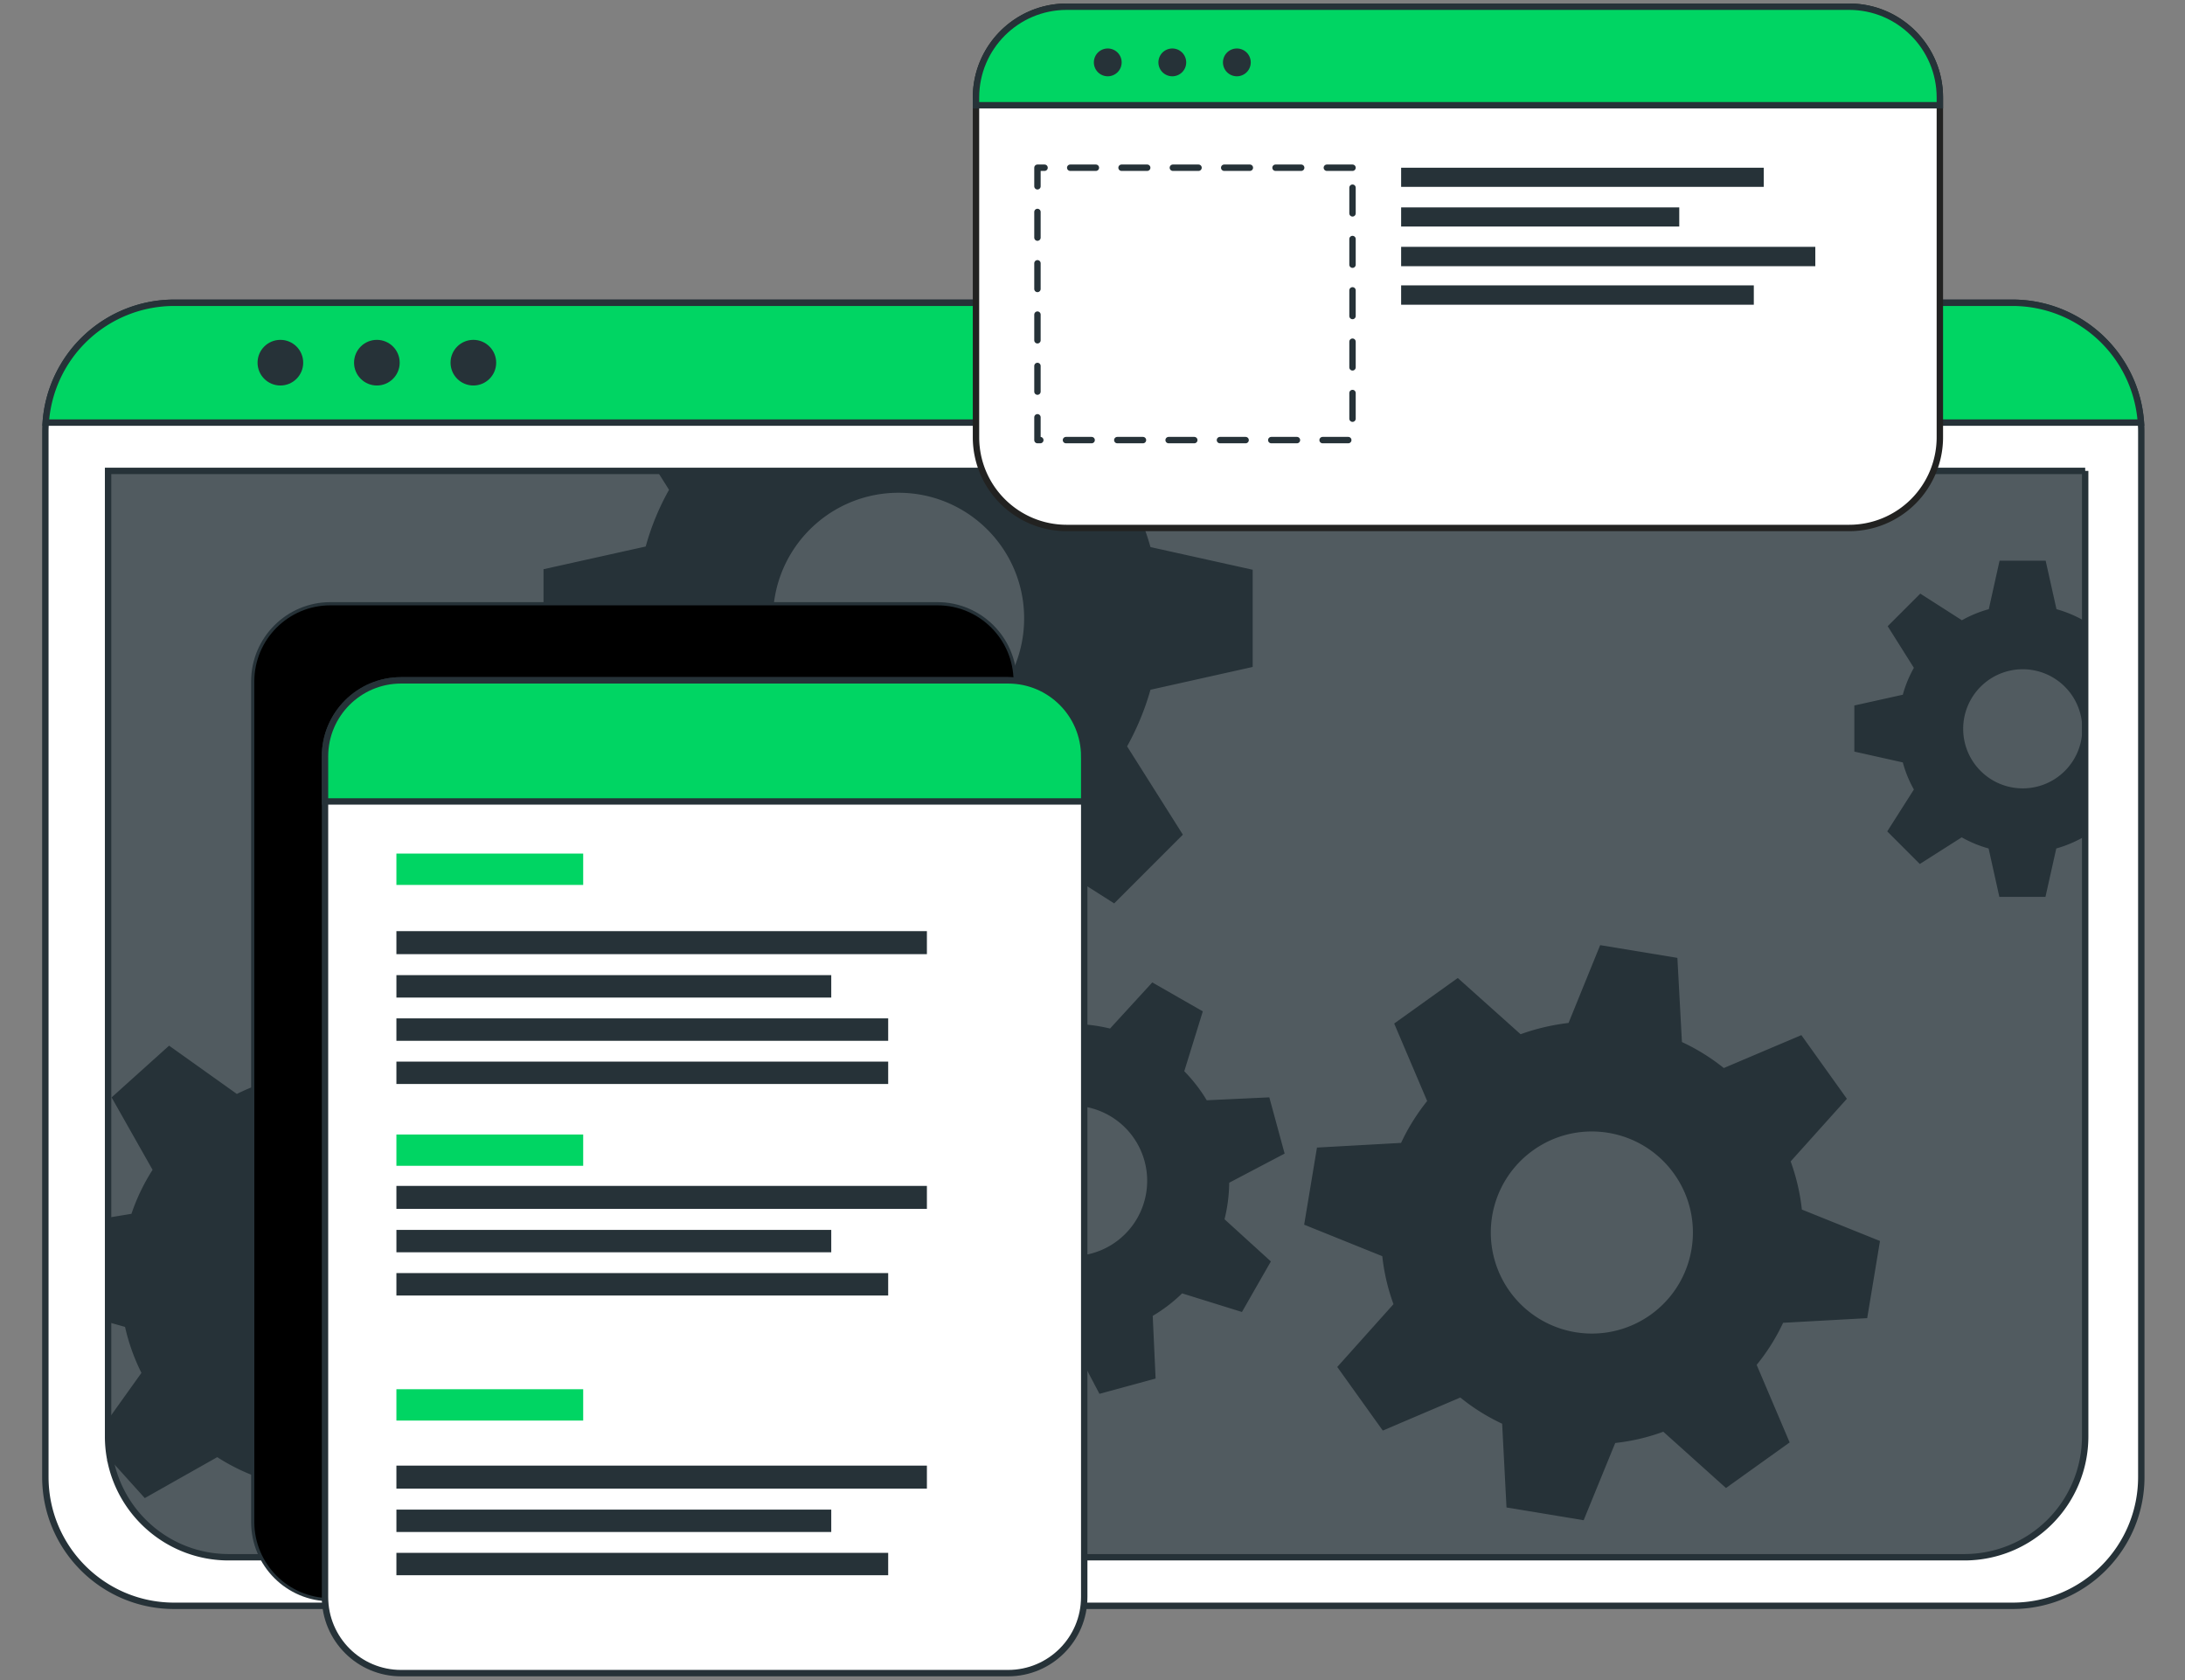
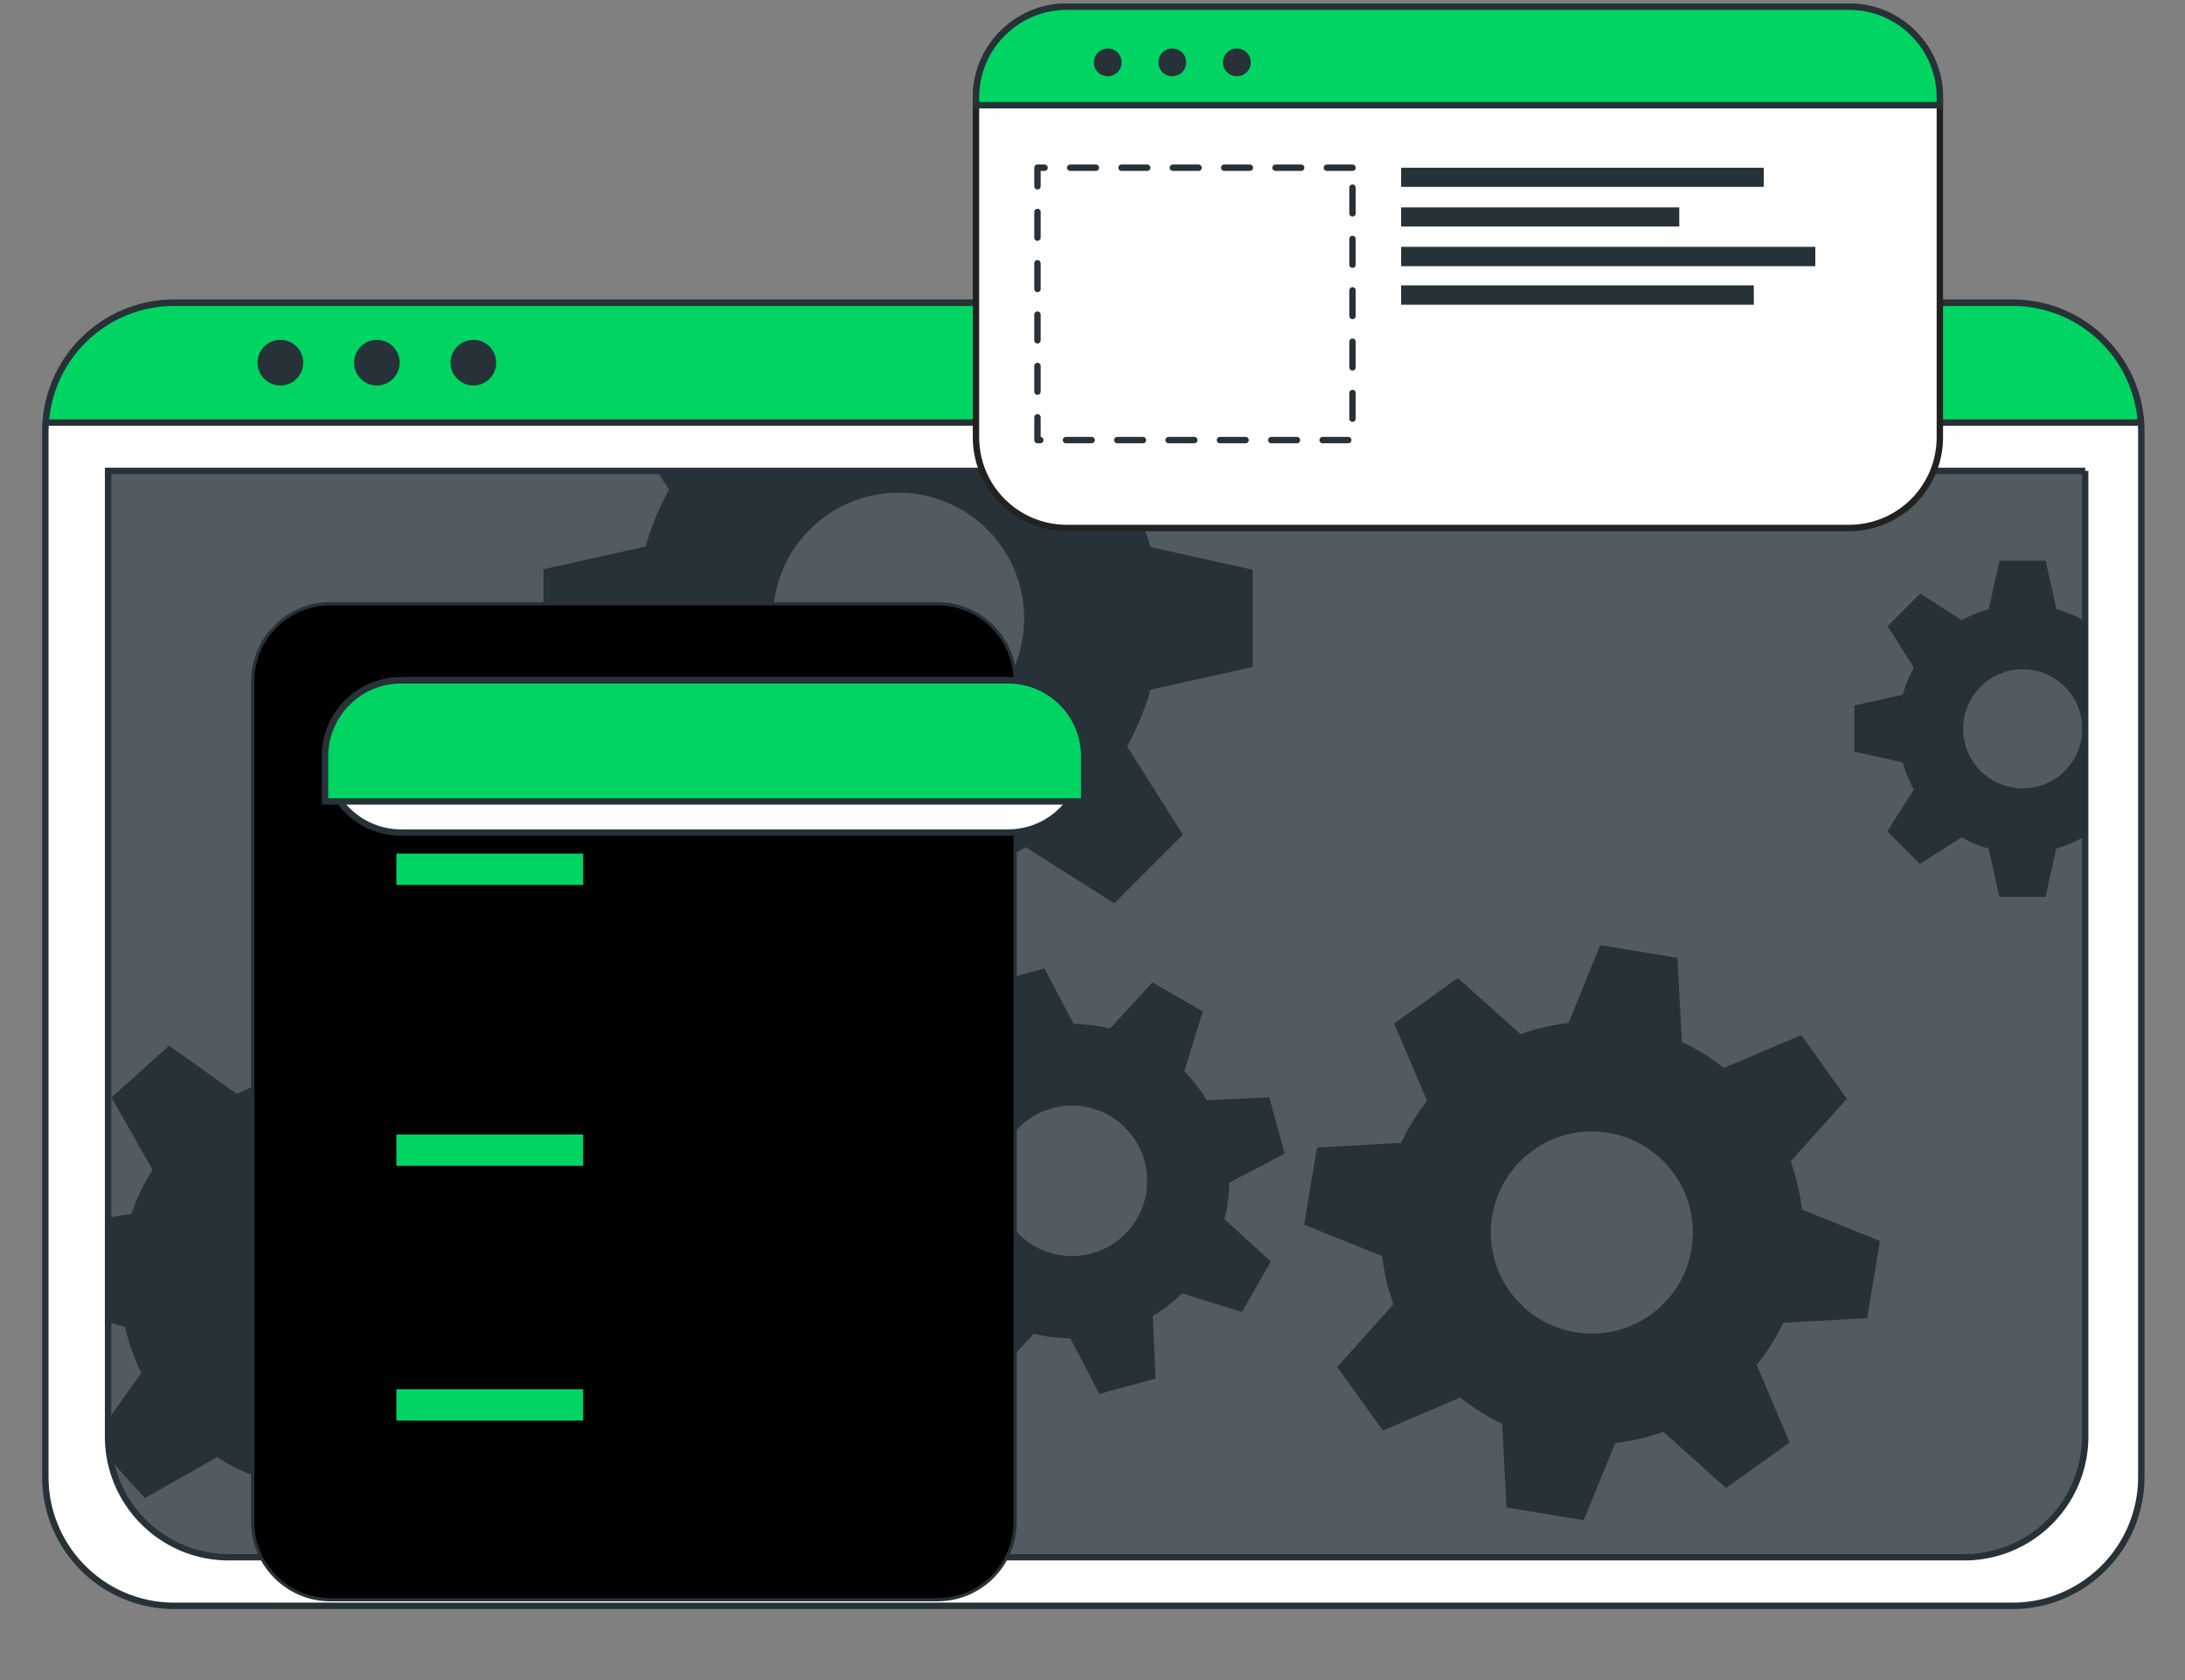
<svg xmlns="http://www.w3.org/2000/svg" xmlns:xlink="http://www.w3.org/1999/xlink" width="212" height="163" fill="none">
  <rect width="100%" height="100%" fill="#808080" stroke="none" />
  <style>.B{stroke:#263238}.C{stroke-width:.621}.D{stroke-miterlimit:10}.E{fill:#263238}.F{fill:#00d563}.G{stroke-linejoin:round}</style>
  <path d="M207.76 41.879v101.41c0 6.902-5.597 12.5-12.499 12.5H16.9c-6.903 0-12.5-5.598-12.5-12.5V41.879a10.39 10.39 0 0 1 .037-.882A12.5 12.5 0 0 1 16.9 29.373h178.36c6.604 0 12.015 5.132 12.463 11.624a10.3 10.3 0 0 1 .037.882z" fill="#fff" class="B C D G" />
  <path d="M190.6 151.075H22.197a11.72 11.72 0 0 1-11.715-11.715V45.682h191.833v93.677a11.72 11.72 0 0 1-11.715 11.716z" class="E" />
  <path opacity=".2" d="M202.318 45.681v93.681c0 6.467-5.19 11.711-11.584 11.711H22.067c-6.394 0-11.584-5.244-11.584-11.711V45.681h191.836z" fill="#fff" />
  <path d="M207.723 40.997H4.437A12.5 12.5 0 0 1 16.9 29.373h178.36a12.5 12.5 0 0 1 12.463 11.624z" class="B C D F" />
  <g class="E">
    <use xlink:href="#B" />
    <use xlink:href="#B" x="9.362" />
    <path d="M45.928 37.399c1.223 0 2.214-.991 2.214-2.214s-.991-2.214-2.214-2.214-2.214.991-2.214 2.214.991 2.214 2.214 2.214z" />
  </g>
  <path d="M202.315 45.685v93.675a11.72 11.72 0 0 1-11.718 11.717H22.197c-5.69 0-10.431-4.063-11.487-9.443l-.006-.006v-.025a11.62 11.62 0 0 1-.217-2.242V45.685h191.829z" class="B C D" />
  <path d="M202.133 60.174a11.91 11.91 0 0 0-2.603-1.075l-1.05-4.703h-4.473l-1.044 4.703a11.51 11.51 0 0 0-2.609 1.075l-4.038-2.584-3.163 3.162 2.542 4.038c-.466.826-.827 1.702-1.075 2.609l-4.703 1.044v4.473l4.703 1.05c.248.92.609 1.802 1.075 2.628l-2.585 4.063 3.162 3.162 4.063-2.585a11.55 11.55 0 0 0 2.61 1.081l1.043 4.697h4.473l1.05-4.697c.907-.255 1.783-.621 2.603-1.081l.205.131v-21.31l-.186.119zm-5.877 16.309c-3.194 0-5.778-2.585-5.778-5.778a5.78 5.78 0 0 1 5.778-5.778 5.78 5.78 0 0 1 5.778 5.778c0 3.193-2.585 5.778-5.778 5.778zm-74.715-11.779v-9.431l-9.916-2.199a25.61 25.61 0 0 0-2.268-5.505l1.199-1.888h-46.8l1.156 1.839a24.39 24.39 0 0 0-2.261 5.498l-9.916 2.206v9.431l9.916 2.212c.528 1.932 1.286 3.796 2.261 5.542l-5.448 8.567 6.672 6.666 8.561-5.448a25.24 25.24 0 0 0 5.504 2.28l2.199 9.903h9.431l2.218-9.903c1.913-.541 3.753-1.311 5.486-2.28l8.567 5.448 6.666-6.666-5.411-8.567c.963-1.74 1.727-3.579 2.267-5.492l9.917-2.212zm-34.357 7.468c-6.729 0-12.183-5.455-12.183-12.183s5.455-12.183 12.183-12.183 12.183 5.455 12.183 12.183-5.455 12.183-12.183 12.183zm-28.196 57.291l.398-7.479-7.754-2.187c-.36-1.535-.895-3.032-1.59-4.449l4.684-6.579-5.02-5.573-7.02 3.97c-1.342-.838-2.771-1.528-4.274-2.044L37.07 97.17l-7.48-.398-2.162 7.779c-1.541.342-3.032.876-4.448 1.578l-6.573-4.684-5.579 5.02 3.976 7.026a19.43 19.43 0 0 0-2.05 4.268l-2.267.373v10.133l1.646.466a19.58 19.58 0 0 0 1.59 4.46l-3.237 4.529.217 3.883v.025l.006.006 3.336 3.703 7.033-3.97a19.45 19.45 0 0 0 4.287 2.069l1.28 7.635v.006l.062.317 7.48.398.199-.715v-.006l1.963-7.057c1.553-.348 3.044-.876 4.473-1.578l6.561 4.678 5.579-5.014-3.964-7.033c.845-1.336 1.529-2.764 2.025-4.261l7.965-1.343zM39.12 117.777a9.69 9.69 0 0 0-13.68-.721 9.69 9.69 0 0 0-.721 13.68 9.69 9.69 0 0 0 13.68.714 9.68 9.68 0 0 0 .721-13.673zm79.689.509c.291-1.158.441-2.348.454-3.543l5.378-2.827-1.486-5.457-6.071.284c-.613-1.023-1.348-1.972-2.18-2.818l1.799-5.807-4.902-2.808-4.101 4.475a15.88 15.88 0 0 0-3.531-.45l-2.839-5.382-5.448 1.482.288 6.078a15.44 15.44 0 0 0-2.824 2.178l-5.809-1.793-2.811 4.894 4.499 4.09a14.76 14.76 0 0 0-.444 3.533l-5.388 2.837 1.486 5.456 6.078-.288c.606 1.027 1.335 1.973 2.173 2.822l-1.807 5.777 4.902 2.808 4.08-4.436a14.89 14.89 0 0 0 3.539.446l2.831 5.386 5.448-1.483-.239-5.191-.04-.89a14.95 14.95 0 0 0 2.851-2.182l5.805 1.805 2.399-4.193.409-.71-4.499-4.093zm-12.882 3.314a7.3 7.3 0 0 1-8.96-5.123 7.3 7.3 0 0 1 5.123-8.96 7.3 7.3 0 0 1 8.959 5.124 7.3 7.3 0 0 1-5.123 8.959zm75.237 6.281l1.242-7.486-7.579-3.05c-.174-1.597-.541-3.162-1.087-4.672l5.454-6.075-4.417-6.176-7.524 3.193a19.97 19.97 0 0 0-4.063-2.522l-.441-8.164-7.492-1.236-3.069 7.549a20.96 20.96 0 0 0-4.653 1.093l-6.095-5.454-6.169 4.417 3.199 7.517c-.882 1.106-1.646 2.287-2.279 3.542l-.255.522-8.157.453-1.243 7.48 1.23.497 6.35 2.56c.174 1.585.534 3.15 1.087 4.653l-5.455 6.095 4.417 6.17 7.524-3.206c1.242 1.013 2.609 1.864 4.057 2.541l.422 8.126 7.486 1.237 3.063-7.493a19.67 19.67 0 0 0 4.665-1.093l6.082 5.461 6.176-4.423-3.2-7.524c1.019-1.249 1.883-2.622 2.566-4.082l8.158-.45zm-21.005-.335a9.81 9.81 0 0 1-13.681-2.267 9.8 9.8 0 0 1 2.262-13.674c4.405-3.156 10.53-2.137 13.68 2.261 3.156 4.404 2.137 10.53-2.261 13.68z" class="E" />
  <use xlink:href="#C" class="B C D F" />
  <use xlink:href="#C" opacity=".2" fill="#000" />
  <g class="B C D">
-     <path d="M105.197 73.385v81.547c0 4.081-3.304 7.387-7.386 7.387H38.914c-4.075 0-7.381-3.305-7.381-7.387V73.385c0-4.075 3.305-7.381 7.381-7.381h58.897c4.081 0 7.386 3.305 7.386 7.381z" fill="#fff" class="G" />
+     <path d="M105.197 73.385c0 4.081-3.304 7.387-7.386 7.387H38.914c-4.075 0-7.381-3.305-7.381-7.387V73.385c0-4.075 3.305-7.381 7.381-7.381h58.897c4.081 0 7.386 3.305 7.386 7.381z" fill="#fff" class="G" />
    <path d="M105.197 73.385v4.368H31.533v-4.368c0-4.075 3.305-7.381 7.381-7.381h58.897c4.081 0 7.386 3.305 7.386 7.381z" class="F" />
  </g>
  <path d="M56.584 82.811H38.461v3.04h18.123v-3.04zm0 27.252H38.461v3.039h18.123v-3.039zm0 24.713H38.461v3.04h18.123v-3.04z" class="F" />
-   <path d="M89.933 90.336H38.461v2.23h51.472v-2.23zm-9.281 4.268h-42.19v2.173h42.19v-2.173zm5.525 4.195H38.461v2.173h47.715v-2.173zm0 4.191H38.461v2.173h47.715v-2.173zm3.756 12.059H38.461v2.23h51.472v-2.23zm-9.281 4.268h-42.19v2.173h42.19v-2.173zm5.525 4.194H38.461v2.173h47.715v-2.173zm3.756 18.677H38.461v2.23h51.472v-2.23zm-9.281 4.267h-42.19v2.173h42.19v-2.173zm5.525 4.196H38.461v2.172h47.715v-2.172z" class="E" />
  <g class="C D">
    <path d="M188.215 9.46v32.959a8.8 8.8 0 0 1-8.804 8.803h-75.912c-4.858 0-8.803-3.939-8.803-8.803V9.46c0-4.864 3.945-8.81 8.804-8.81h75.912c4.865 0 8.804 3.945 8.804 8.81z" fill="#fff" stroke="#222221" />
    <path d="M188.215 9.46v.752h-93.52V9.46c0-4.864 3.945-8.81 8.804-8.81h75.912c4.865 0 8.804 3.945 8.804 8.81z" class="B F" />
  </g>
  <g class="E">
    <use xlink:href="#D" />
    <use xlink:href="#D" x="6.263" />
    <use xlink:href="#D" x="12.526" />
  </g>
  <path d="M131.228 16.272h-30.569v26.424h30.569V16.272z" stroke-linecap="round" stroke-dasharray="2.49 2.49" class="B C D G" />
  <path d="M171.126 16.272h-35.181v1.856h35.181v-1.856zm-8.195 3.849h-26.986v1.856h26.986v-1.856zm13.2 3.826h-40.186v1.878h40.186v-1.878zm-5.967 3.738h-34.219v1.878h34.219v-1.878z" class="E" />
  <defs>
    <path id="B" d="M29.418 35.185c0 1.223-.991 2.214-2.214 2.214s-2.214-.991-2.214-2.214.991-2.214 2.214-2.214 2.214.991 2.214 2.214z" />
    <path id="C" d="M90.956 155.041H32.059c-4.077 0-7.383-3.306-7.383-7.383V66.11c0-4.078 3.305-7.383 7.383-7.383h58.898c4.078 0 7.384 3.306 7.384 7.383v81.548c0 4.078-3.306 7.383-7.384 7.383z" />
    <path id="D" d="M108.434 7.006a1.35 1.35 0 0 1-1.907 0 1.35 1.35 0 0 1 0-1.907 1.35 1.35 0 0 1 1.907 0 1.35 1.35 0 0 1 0 1.907z" />
  </defs>
</svg>